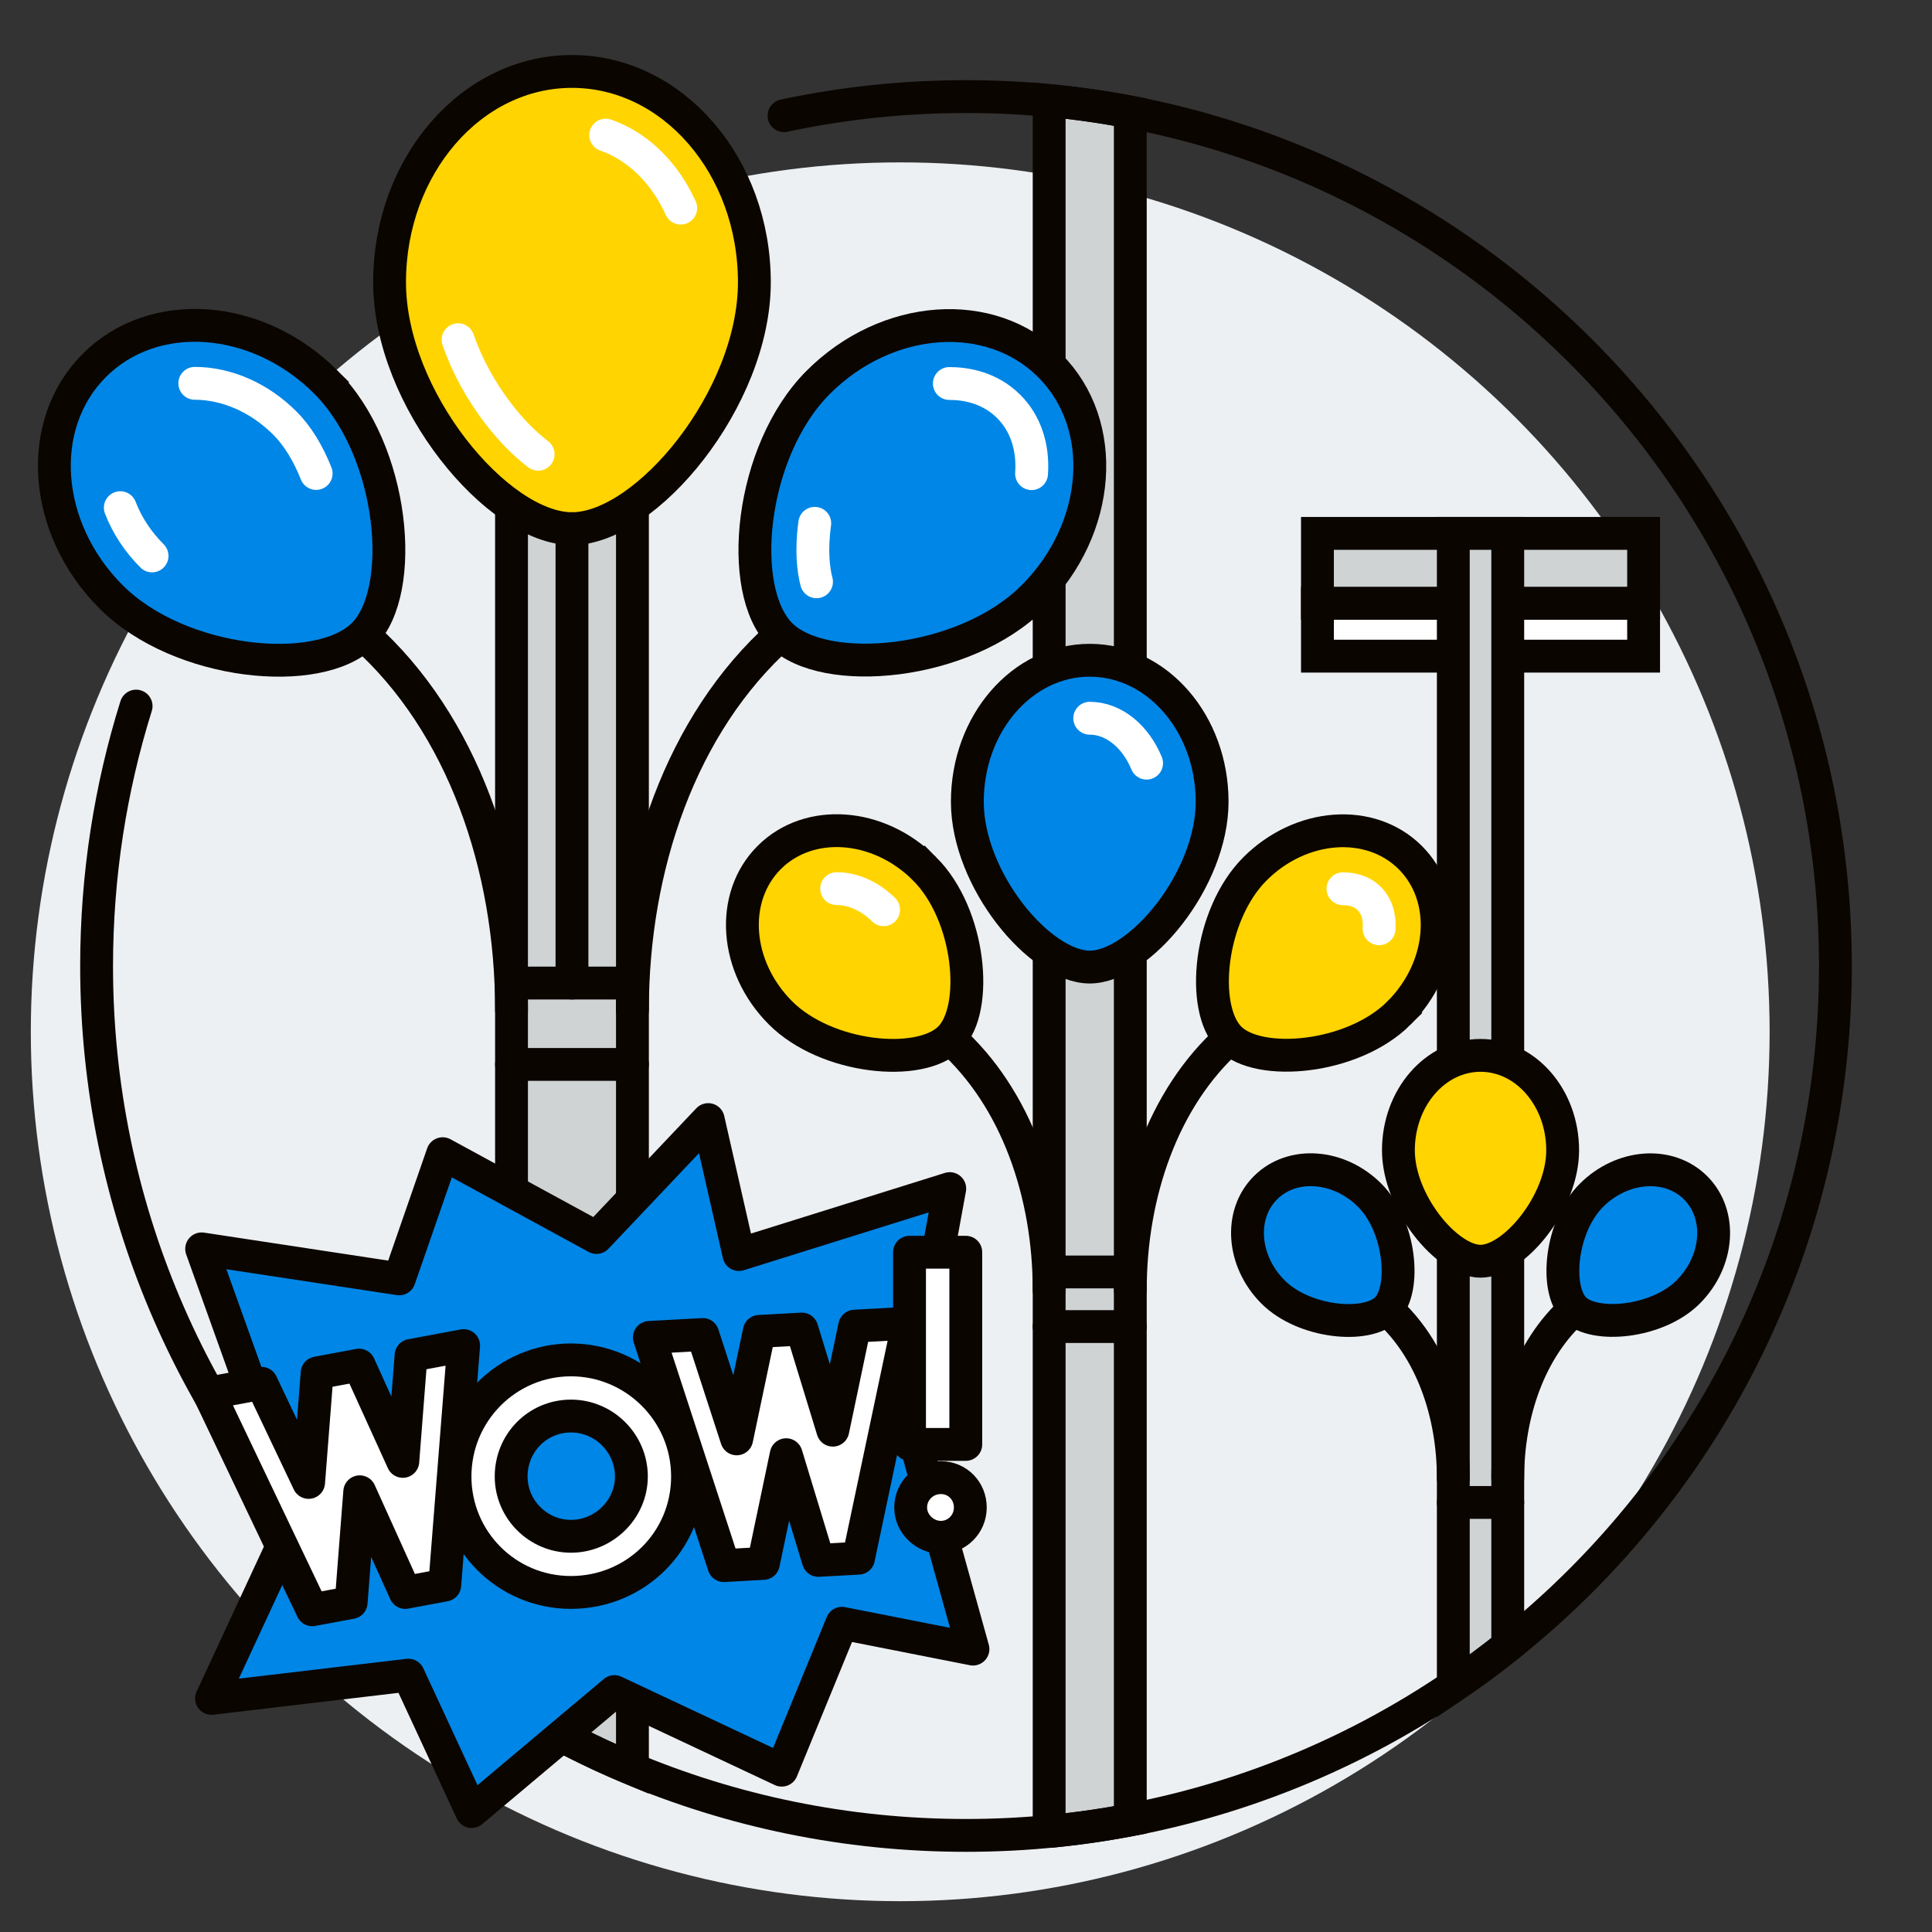
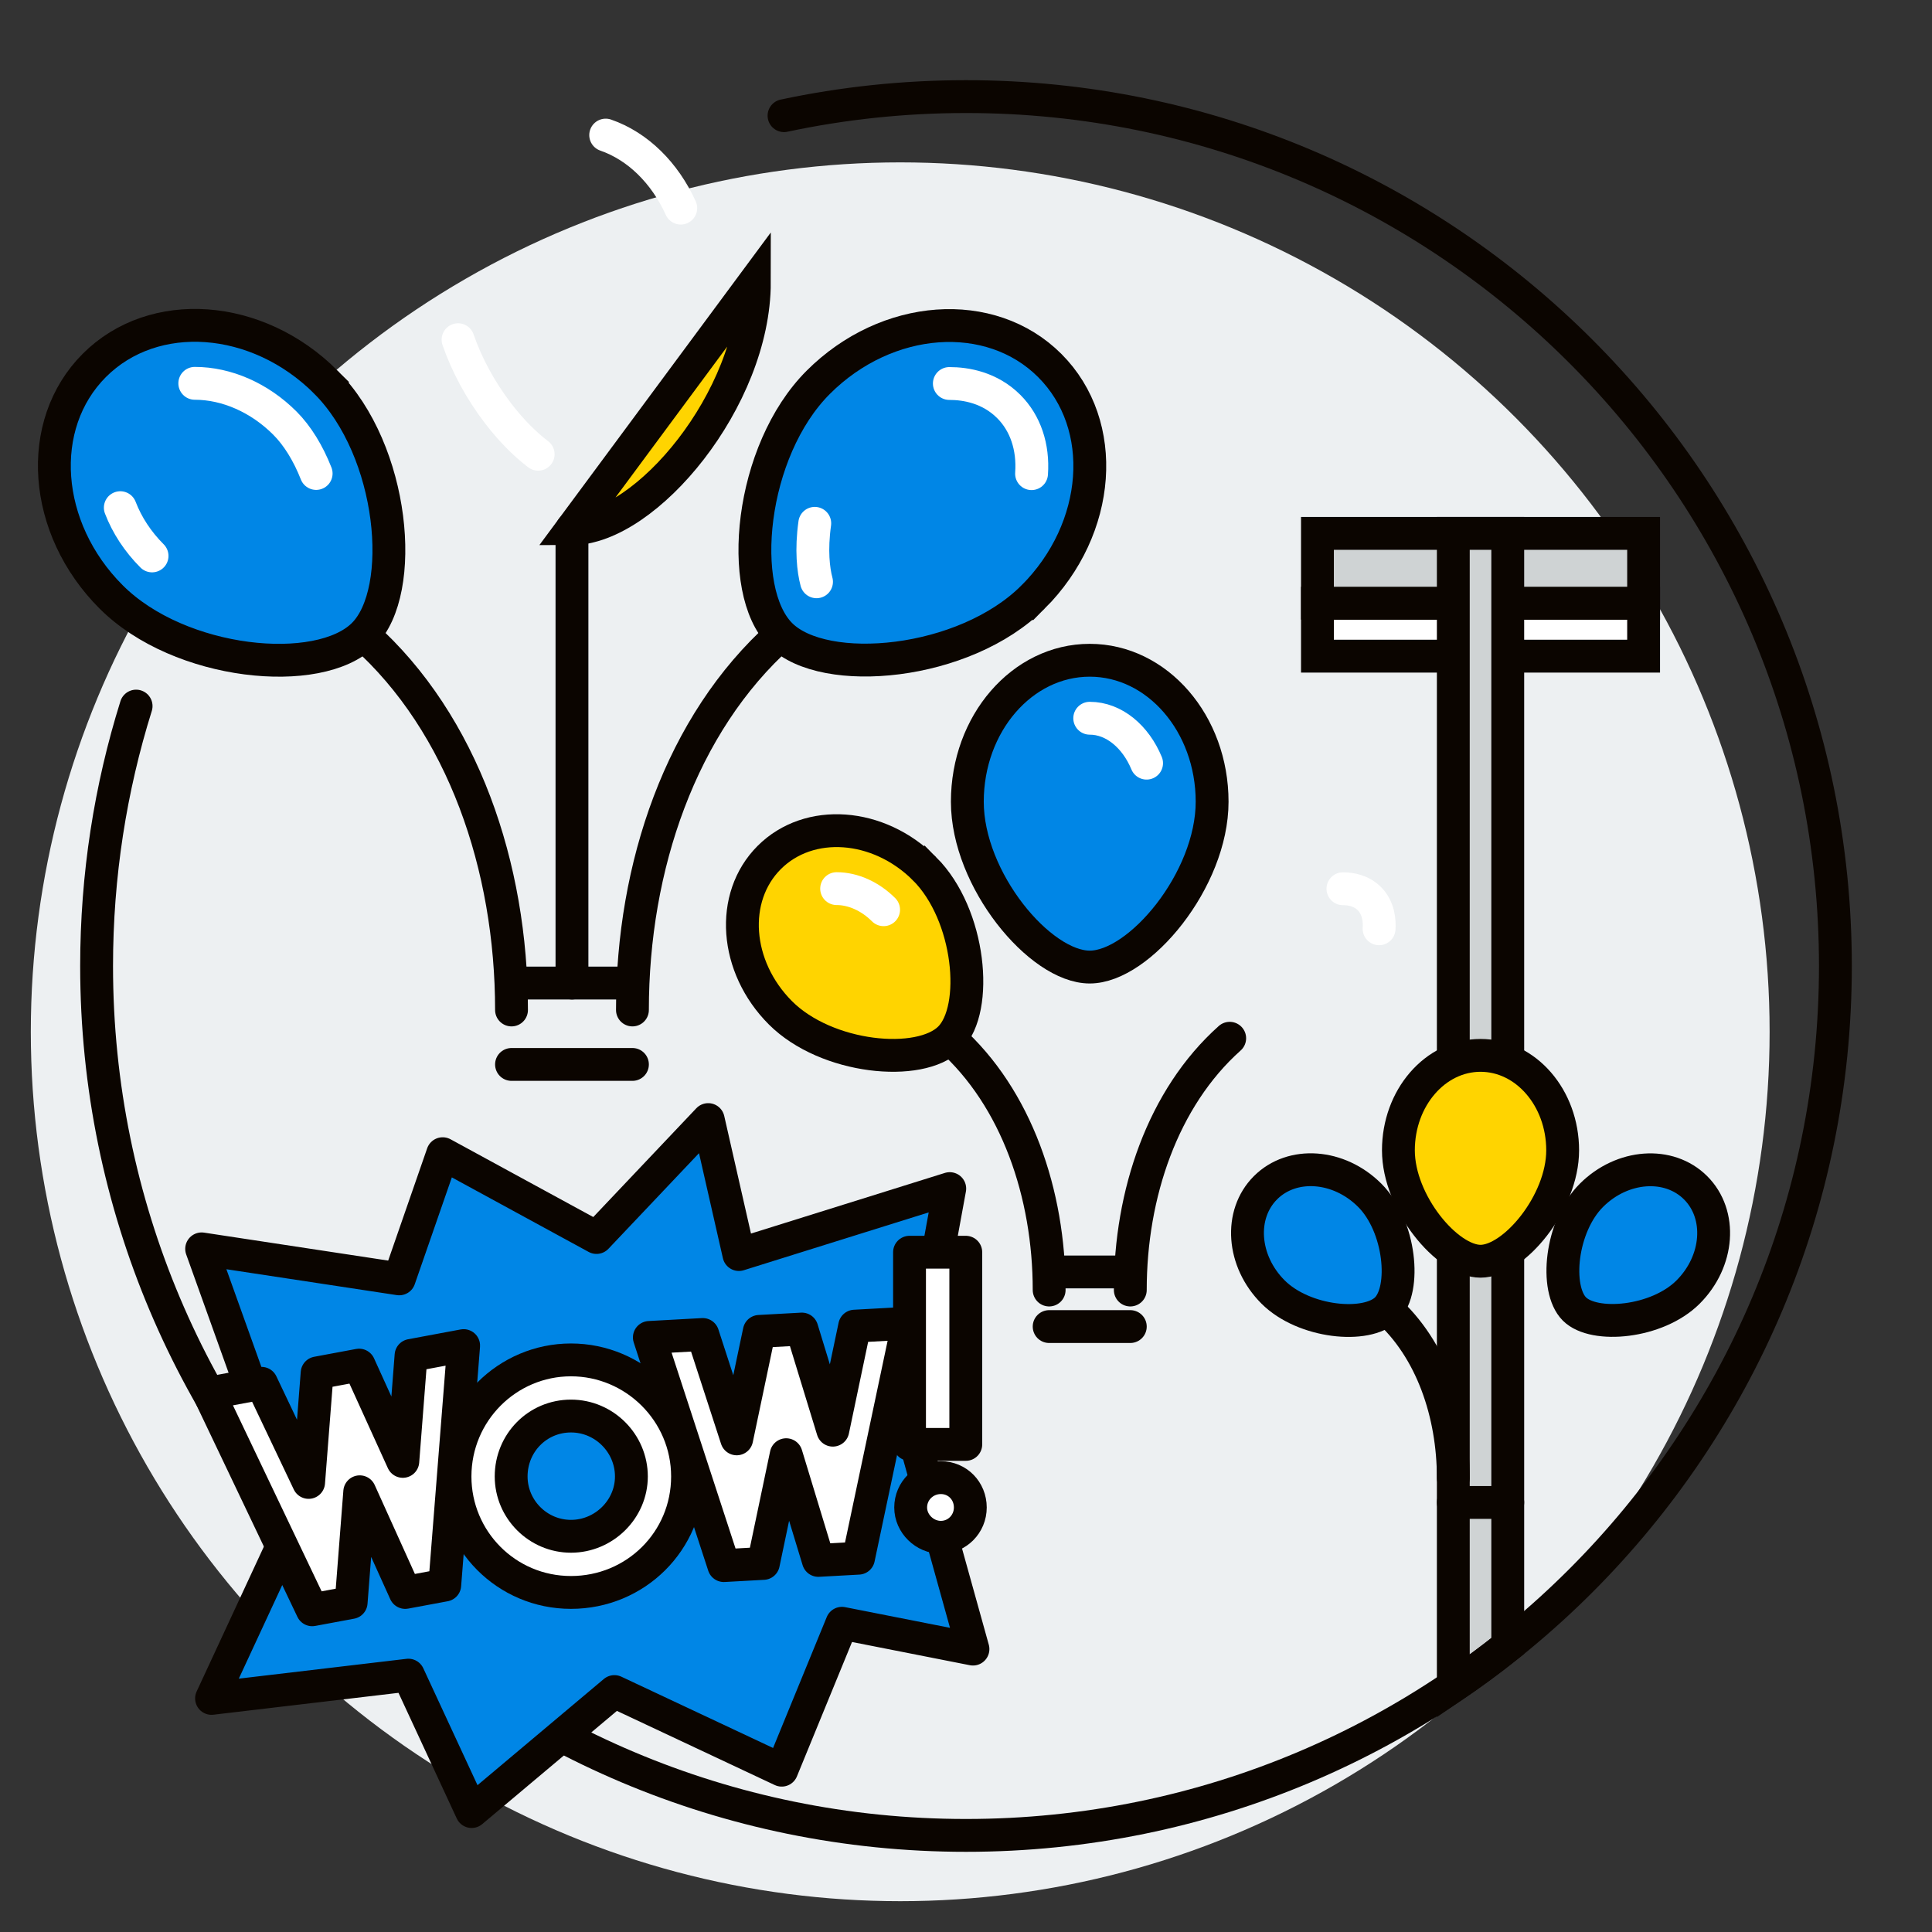
<svg xmlns="http://www.w3.org/2000/svg" id="Art" viewBox="0 0 1000 1000">
  <rect x="0" y="0" width="1000" height="1000" fill="#333333" stroke="none" />
  <defs>
    <style>.cls-1,.cls-2{fill:none;}.cls-1,.cls-2,.cls-3,.cls-4,.cls-5,.cls-6,.cls-7,.cls-8{stroke-linecap:round;stroke-width:17px;}.cls-1,.cls-2,.cls-5,.cls-6,.cls-7,.cls-8{stroke-miterlimit:10;}.cls-1,.cls-3,.cls-4,.cls-5,.cls-6,.cls-7,.cls-8{stroke:#0b0500;}.cls-2{stroke:#fff;}.cls-9{fill:#edf0f2;}.cls-3,.cls-4{stroke-linejoin:round;}.cls-3,.cls-7{fill:#fff;}.cls-4,.cls-6{fill:#0086e6;}.cls-5{fill:#cfd3d4;}.cls-8{fill:#ffd400;}</style>
  </defs>
  <g>
    <circle class="cls-9" cx="465.95" cy="534.05" r="450" />
    <g>
      <rect class="cls-7" x="681.91" y="312.21" width="168.82" height="27.42" />
      <rect class="cls-5" x="681.91" y="276.08" width="168.82" height="36.13" />
      <path class="cls-5" d="m752.23,872.71c9.67-6.56,19.07-13.48,28.18-20.75V276.08h-28.18v596.63Z" />
-       <path class="cls-1" d="m780.41,764.98c0-33.33,11.26-66.68,34.52-87.44" />
      <path class="cls-8" d="m808.83,595.4c0,27.14-25.24,57.42-42.51,57.42s-42.51-30.28-42.51-57.42,19.03-49.14,42.51-49.14,42.51,22,42.51,49.14Z" />
      <path class="cls-6" d="m873.76,668.76c-15.98,15.98-48.67,18.94-58.83,8.78-10.35-10.35-7.2-42.85,8.78-58.83,15.98-15.98,40.13-17.72,53.95-3.9s12.07,37.98-3.9,53.95Z" />
      <path class="cls-1" d="m752.23,764.98c0-33.33-11.26-66.68-34.52-87.44" />
      <path class="cls-6" d="m708.97,618.67c15.98,15.98,18.94,48.67,8.78,58.83-10.35,10.35-42.85,7.2-58.83-8.78-15.98-15.98-17.72-40.13-3.9-53.95,13.82-13.82,37.98-12.07,53.95,3.9Z" />
      <line class="cls-1" x1="752.23" y1="777.67" x2="780.41" y2="777.67" />
    </g>
    <g>
-       <path class="cls-5" d="m543.04,947.96c14.2-1.35,28.21-3.35,42-5.98V58.02c-13.79-2.64-27.8-4.64-42-5.98v895.92Z" />
      <path class="cls-1" d="m585.04,667.71c0-49.67,16.79-99.37,51.45-130.31" />
      <path class="cls-6" d="m627.39,414.98c0,40.44-37.62,85.57-63.35,85.57s-63.35-45.13-63.35-85.57,28.36-73.23,63.35-73.23,63.35,32.79,63.35,73.23Z" />
      <g>
-         <path class="cls-8" d="m724.16,524.31c-23.81,23.81-72.53,28.23-87.67,13.08-15.43-15.43-10.73-63.86,13.08-87.67,23.81-23.81,59.81-26.41,80.41-5.82,20.6,20.6,17.99,56.6-5.82,80.41Z" />
        <path class="cls-2" d="m695.1,460.01c3.91,0,9.45.89,13.67,5.11,5,5,5.3,11.94,5.04,15.62" />
      </g>
      <path class="cls-1" d="m543.04,667.71c0-49.67-16.79-99.37-51.45-130.31" />
      <g>
        <path class="cls-8" d="m478.56,449.66c23.81,23.81,28.23,72.53,13.08,87.67-15.43,15.43-63.86,10.73-87.67-13.08-23.81-23.81-26.41-59.81-5.82-80.41s56.6-17.99,80.41,5.82Z" />
        <path class="cls-2" d="m433.04,459.95c8.51,0,17.37,3.98,24.31,10.92" />
      </g>
      <line class="cls-1" x1="543.04" y1="658.36" x2="585.04" y2="658.36" />
      <line class="cls-1" x1="543.04" y1="686.63" x2="585.04" y2="686.63" />
      <path class="cls-2" d="m564.04,371.76c12.56,0,23.76,9.55,29.43,23.25" />
    </g>
    <g>
-       <path class="cls-5" d="m264.76,883.68c19.89,12.22,40.81,22.94,62.59,32V84.32c-21.78,9.06-42.7,19.78-62.59,32v767.36Z" />
      <path class="cls-1" d="m327.35,522.76c0-74.02,25.02-148.1,76.68-194.21" />
-       <path class="cls-8" d="m390.46,146.11c0,60.27-56.07,127.53-94.41,127.53s-94.41-67.26-94.41-127.53,42.27-109.13,94.41-109.13,94.41,48.86,94.41,109.13Z" />
+       <path class="cls-8" d="m390.46,146.11c0,60.27-56.07,127.53-94.41,127.53Z" />
      <path class="cls-2" d="m313.5,69.92c16.66,5.77,30.6,19.58,38.86,37.8" />
      <path class="cls-2" d="m278.55,235.11c-6.32-4.8-13.48-11.72-20.56-20.92-9.24-12.02-16.39-25.29-20.9-38.36" />
      <g>
        <path class="cls-6" d="m534.69,309.04c-35.49,35.49-108.09,42.07-130.66,19.5-22.99-22.99-15.99-95.18,19.5-130.66,35.49-35.49,89.14-39.37,119.84-8.67,30.7,30.7,26.82,84.35-8.67,119.84Z" />
        <path class="cls-2" d="m491.38,198.5c8.6,0,20.92,2.07,30.77,11.92,8.59,8.59,12.77,20.93,11.78,34.74" />
        <path class="cls-2" d="m422.63,301.13c-1.63-6.1-2.85-16.35-.91-30.26" />
      </g>
      <path class="cls-1" d="m264.76,522.76c0-74.02-25.02-148.1-76.68-194.21" />
      <g>
        <path class="cls-6" d="m168.67,197.79c35.49,35.49,42.07,108.09,19.5,130.66-22.99,22.99-95.18,15.99-130.66-19.5s-39.37-89.14-8.67-119.84c30.7-30.7,84.35-26.82,119.84,8.67Z" />
        <path class="cls-2" d="m100.82,198.41c16.55,0,33.55,7.5,46.63,20.59,6.49,6.49,12.06,15.58,16.19,26.07" />
        <path class="cls-2" d="m78.71,287.74c-7.38-7.38-12.97-15.92-16.44-24.97" />
      </g>
      <line class="cls-1" x1="296.05" y1="273.64" x2="296.05" y2="508.83" />
      <line class="cls-1" x1="264.76" y1="508.83" x2="327.35" y2="508.83" />
      <line class="cls-1" x1="264.76" y1="550.95" x2="327.35" y2="550.95" />
    </g>
    <path class="cls-1" d="m70.45,365.47c-13.29,42.48-20.45,87.67-20.45,134.53,0,248.53,201.47,450,450,450s450-201.47,450-450S748.53,50,500,50c-32.31,0-63.82,3.4-94.19,9.87" />
  </g>
  <g>
    <polygon class="cls-4" points="104.37 646.41 206.64 661.94 229.13 597.15 308.75 640.53 366.57 579.49 382.46 649.35 491.59 615.22 470.04 732.93 503.61 853.57 435.79 840.2 404.62 916.24 318.01 875.55 244.12 937.66 211.38 867.05 109.49 879.09 153.65 783.95 104.37 646.41" />
    <path class="cls-3" d="m235.51,764.22c0-33.45,27.05-60.34,60.02-60.34s60.34,26.89,60.34,60.34-26.89,60.02-60.34,60.02-60.02-27.05-60.02-60.02Zm29.06-.01c0,17.03,13.95,30.97,30.97,30.97s31.27-13.95,31.27-30.97-13.95-31.27-31.27-31.27-30.97,13.95-30.97,31.27Z" />
    <path class="cls-3" d="m470.04,684.88l-25.69,121.64-20.78,1.14-16.64-54.71-11.81,56.27-20.46,1.13-38.56-118.1,27.65-1.52,17.56,54.02,11.69-55.63,22.05-1.21,16.02,52.34,11.3-53.84,27.65-1.52Z" />
    <path class="cls-3" d="m499.89,747.62h-29.12v-99.47h29.12v99.47Zm-28.53,32.64c0-8.6,7.03-15.44,15.63-15.44s15.24,6.84,15.24,15.44-6.84,15.44-15.24,15.44-15.63-7.03-15.63-15.44Z" />
    <path class="cls-3" d="m239.98,696.5l-9.78,123.94-20.45,3.81-23.55-52.11-4.45,57.33-20.14,3.75-53.47-112.14,27.22-5.08,24.38,51.3,4.41-56.67,21.71-4.05,22.64,49.83,4.26-54.85,27.22-5.08Z" />
  </g>
</svg>